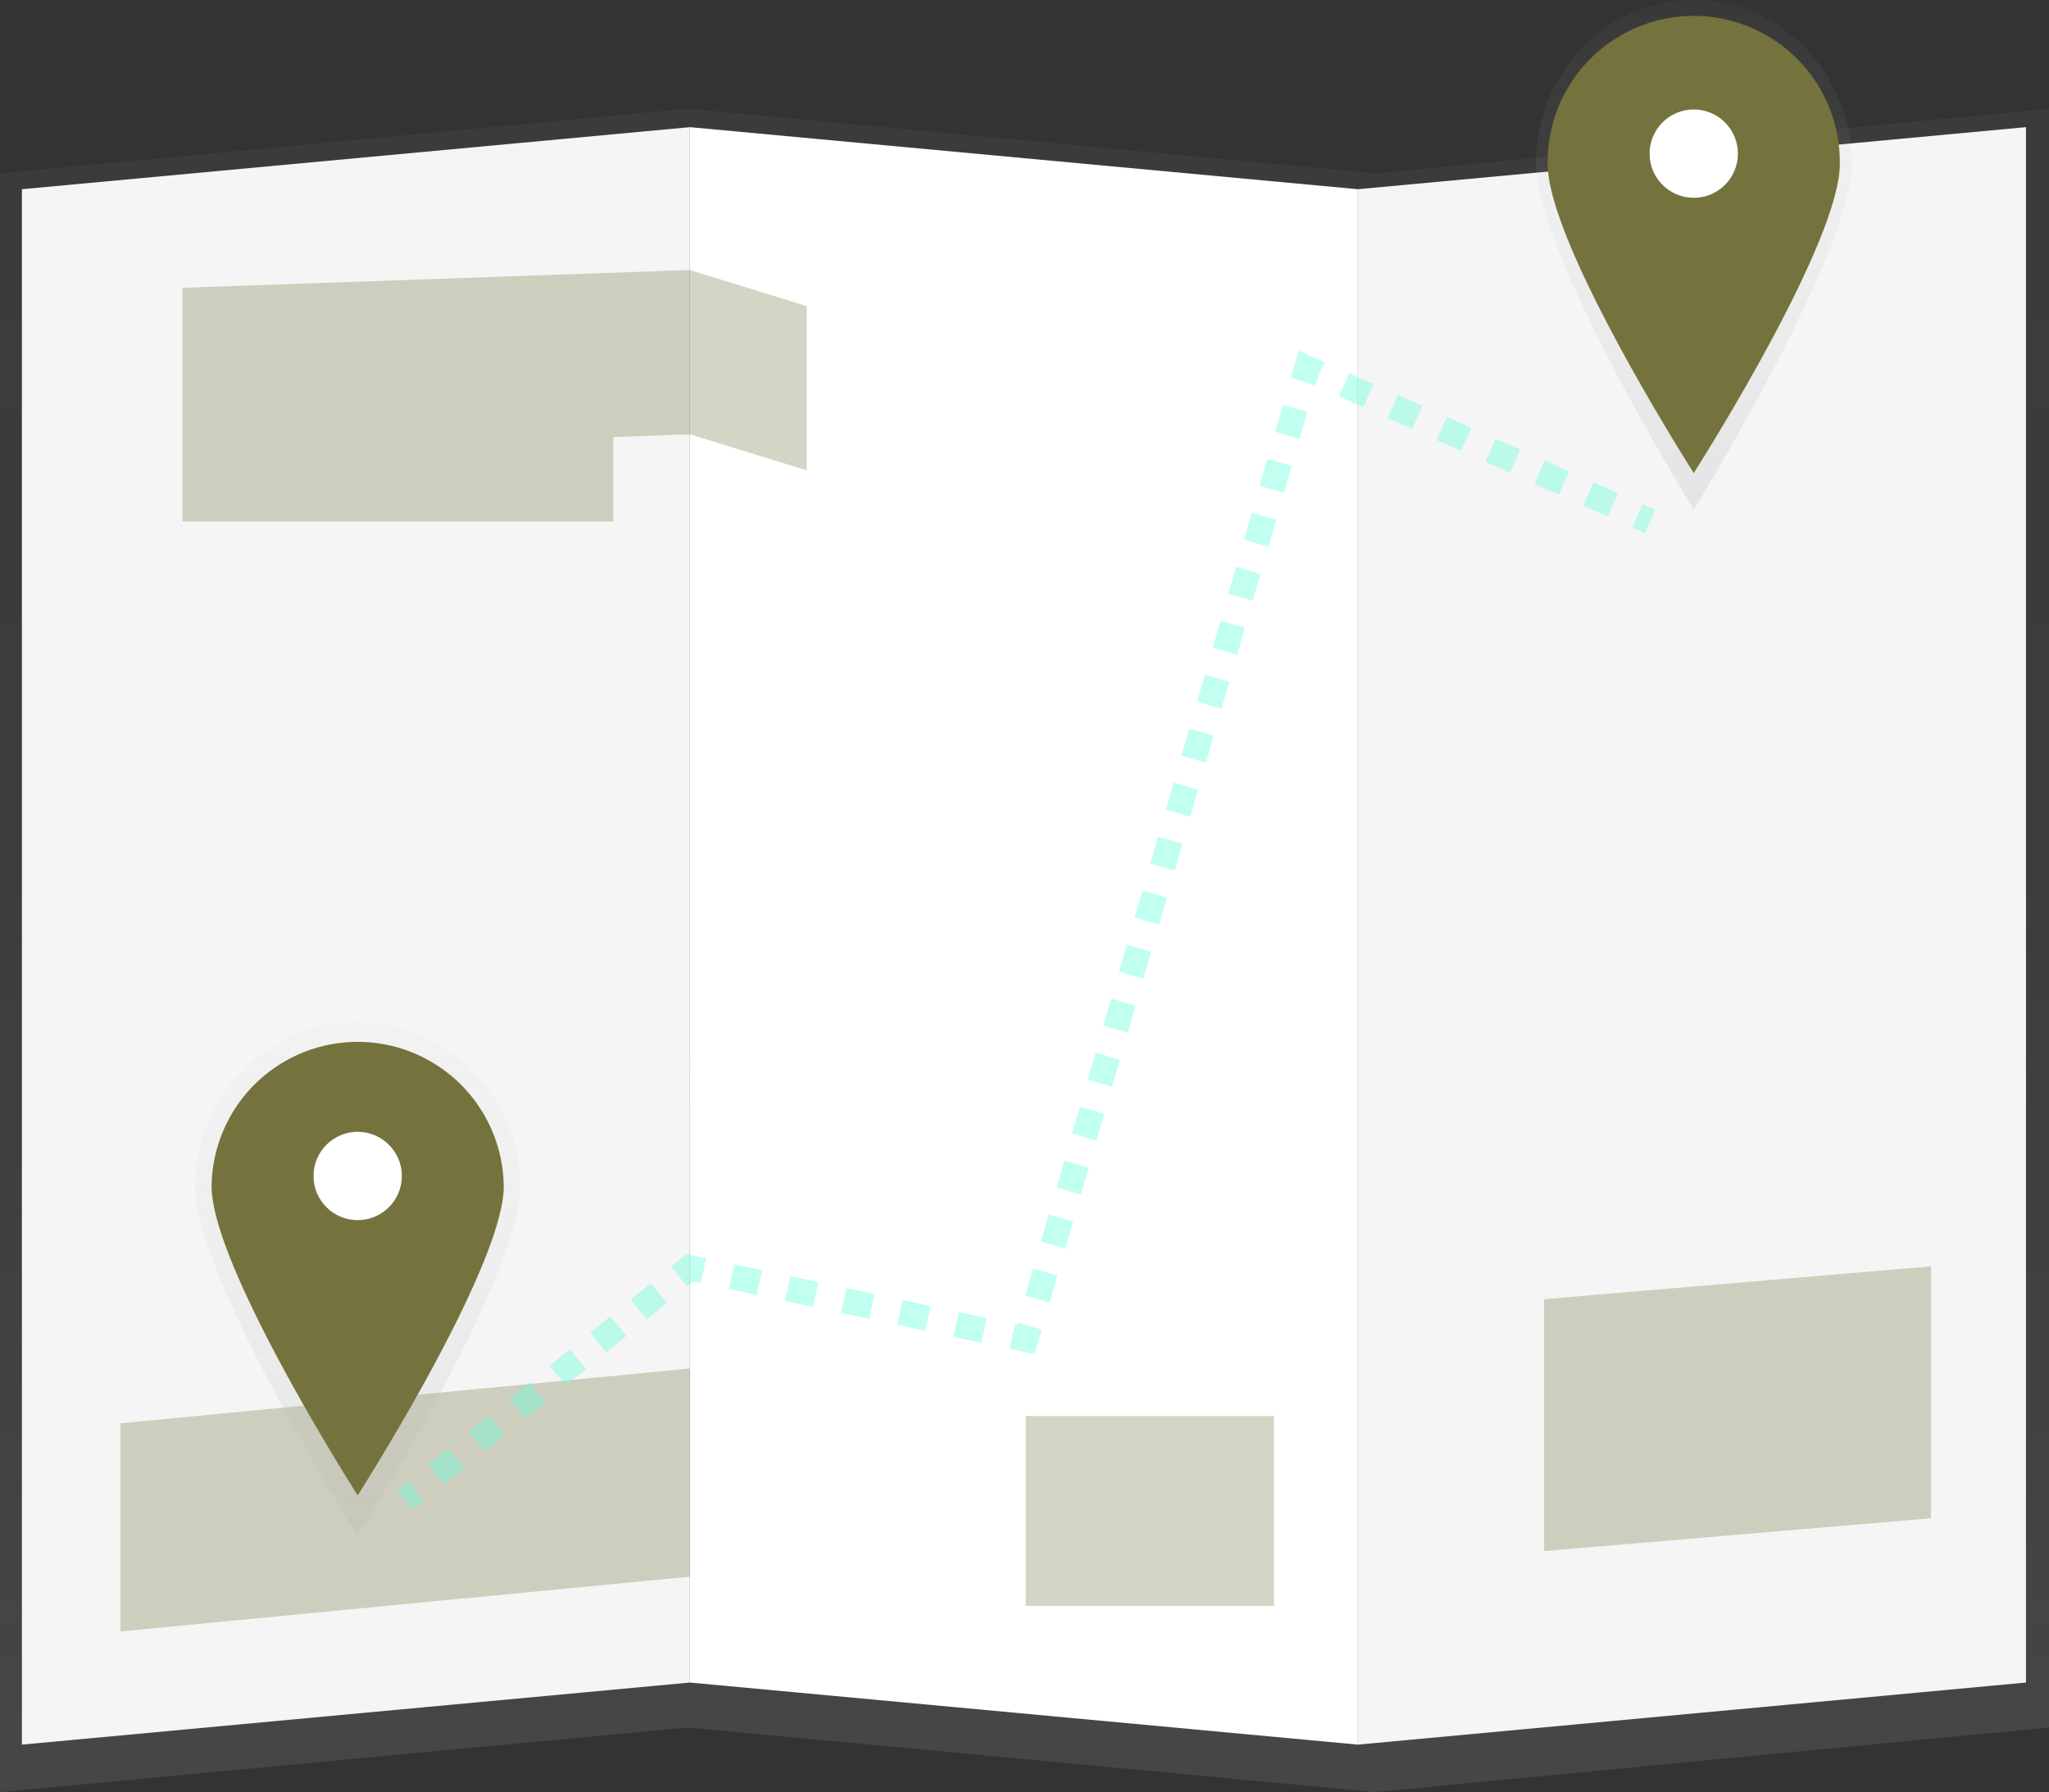
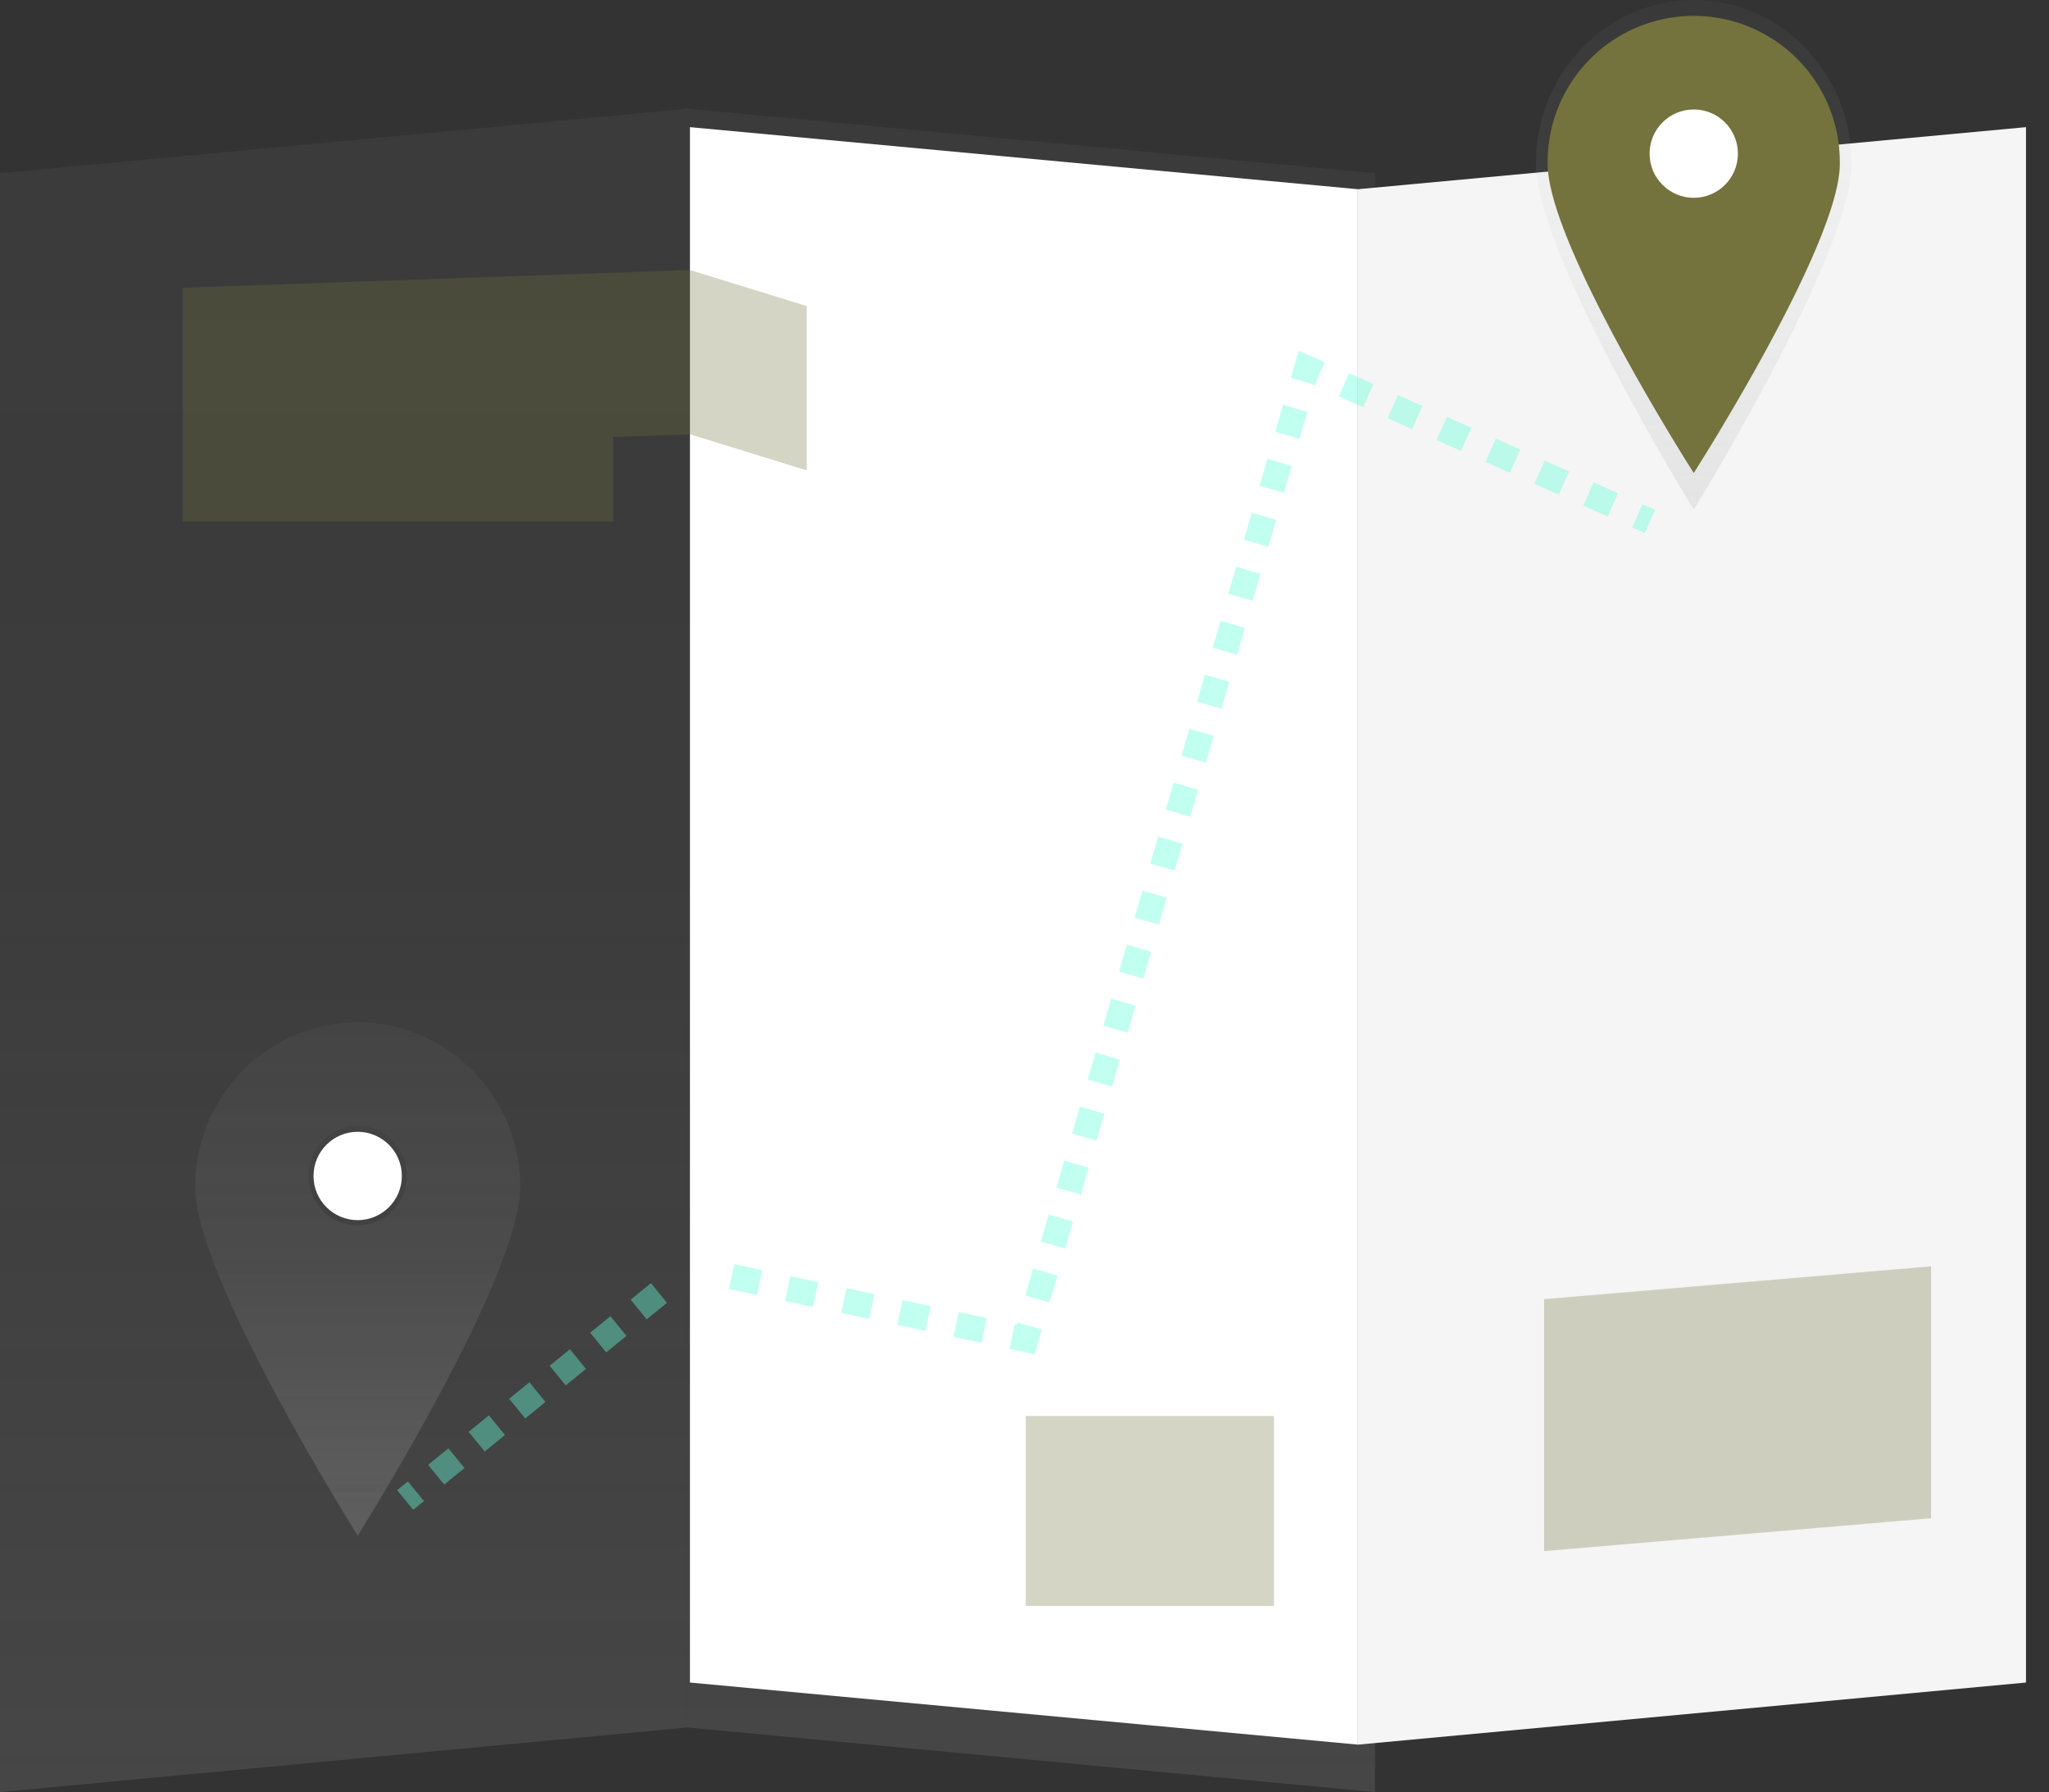
<svg xmlns="http://www.w3.org/2000/svg" xmlns:xlink="http://www.w3.org/1999/xlink" id="31b2376c-d9cb-459c-a08c-900021ef8e68" data-name="Layer 1" width="887.59" height="776.14" viewBox="0 0 887.59 776.14">
  <rect x="0" y="0" width="887.59" height="776.14" fill="#333333" stroke="none" />
  <defs>
    <linearGradient id="2d643a01-90c6-4282-8c89-060a579808b4" x1="148.91" y1="776.14" x2="148.91" y2="47.08" gradientUnits="userSpaceOnUse">
      <stop offset="0" stop-color="gray" stop-opacity="0.25" />
      <stop offset="0.54" stop-color="gray" stop-opacity="0.12" />
      <stop offset="1" stop-color="gray" stop-opacity="0.1" />
    </linearGradient>
    <linearGradient id="a3e0f5af-5f14-4b24-ae95-6e04dd729135" x1="446.72" y1="776.14" x2="446.72" y2="47.08" xlink:href="#2d643a01-90c6-4282-8c89-060a579808b4" />
    <linearGradient id="aa8d7746-6edb-4ff6-8601-5cedae83b174" x1="741.61" y1="776.14" x2="741.61" y2="47.08" xlink:href="#2d643a01-90c6-4282-8c89-060a579808b4" />
    <linearGradient id="08fa861d-a5a6-45c5-828b-48370c6dd4d7" x1="889.9" y1="282.66" x2="889.9" y2="61.93" gradientUnits="userSpaceOnUse">
      <stop offset="0" stop-color="#b3b3b3" stop-opacity="0.25" />
      <stop offset="0.54" stop-color="#b3b3b3" stop-opacity="0.1" />
      <stop offset="1" stop-color="#b3b3b3" stop-opacity="0.05" />
    </linearGradient>
    <linearGradient id="c138b5e9-aced-4e12-8d58-cfc81734ef31" x1="733.7" y1="87.3" x2="733.7" y2="44.48" gradientUnits="userSpaceOnUse">
      <stop offset="0" stop-opacity="0.12" />
      <stop offset="0.55" stop-opacity="0.09" />
      <stop offset="1" stop-opacity="0.02" />
    </linearGradient>
    <linearGradient id="77e2ede8-9f9a-47ed-a740-ad5fa329fb2d" x1="311.15" y1="727" x2="311.15" y2="504.71" xlink:href="#08fa861d-a5a6-45c5-828b-48370c6dd4d7" />
    <linearGradient id="ae6f7cb0-09a9-4206-a53c-57ed9ab3e9f7" x1="154.94" y1="530.7" x2="154.94" y2="487.57" gradientUnits="userSpaceOnUse">
      <stop offset="0.01" stop-opacity="0.12" />
      <stop offset="0.55" stop-opacity="0.09" />
      <stop offset="1" stop-opacity="0.05" />
    </linearGradient>
  </defs>
  <title>map light</title>
  <polygon points="297.81 748.17 0 776.14 0 75.06 297.81 47.08 297.81 748.17" fill="url(#2d643a01-90c6-4282-8c89-060a579808b4)" />
  <polygon points="297.81 748.17 595.62 776.14 595.62 75.06 297.81 47.08 297.81 748.17" fill="url(#a3e0f5af-5f14-4b24-ae95-6e04dd729135)" />
-   <polygon points="887.59 748.17 595.62 776.14 595.62 75.06 887.59 47.08 887.59 748.17" fill="url(#aa8d7746-6edb-4ff6-8601-5cedae83b174)" />
-   <polygon points="298.87 728.7 9.49 755.59 9.49 81.95 298.87 55.07 298.87 728.7" fill="#f5f5f5" />
  <polygon points="298.87 728.7 588.24 755.59 588.24 81.95 298.87 55.07 298.87 728.7" fill="#fff" />
  <polygon points="877.62 728.7 588.24 755.59 588.24 81.95 877.62 55.07 877.62 728.7" fill="#f5f5f5" />
  <polygon points="298.87 116.94 79.06 124.65 79.06 154.69 79.06 195.81 79.06 225.85 265.66 225.85 265.66 189.26 298.87 188.1 349.47 203.72 349.47 132.56 298.87 116.94" fill="#74733d" opacity="0.3" />
-   <polygon points="298.87 682.85 52.18 706.57 52.18 616.43 298.87 592.71 298.87 682.85" fill="#74733d" opacity="0.3" />
  <rect x="444.34" y="613.27" width="107.53" height="82.23" fill="#74733d" opacity="0.3" />
  <polygon points="836.5 657.55 668.89 671.78 668.89 562.67 836.5 548.44 836.5 657.55" fill="#74733d" opacity="0.3" />
  <path d="M958.28,132.76c0,39.12-68.38,149.9-68.38,149.9s-68.38-110.78-68.38-149.9,30.62-70.83,68.38-70.83S958.28,93.64,958.28,132.76Z" transform="translate(-156.2 -61.93)" fill="url(#08fa861d-a5a6-45c5-828b-48370c6dd4d7)" />
  <ellipse cx="733.7" cy="65.89" rx="20.67" ry="21.41" fill="url(#c138b5e9-aced-4e12-8d58-cfc81734ef31)" />
  <path d="M953.18,132.89c0,34.95-63.28,133.91-63.28,133.91s-63.28-99-63.28-133.91a63.28,63.28,0,1,1,126.55,0Z" transform="translate(-156.2 -61.93)" fill="#74733d" />
  <circle cx="733.7" cy="66.54" r="19.13" fill="#fff" />
  <path d="M381.56,576c0,39.4-70.41,151-70.41,151s-70.41-111.56-70.41-151,31.52-71.33,70.41-71.33S381.56,536.65,381.56,576Z" transform="translate(-156.2 -61.93)" fill="url(#77e2ede8-9f9a-47ed-a740-ad5fa329fb2d)" />
  <ellipse cx="154.94" cy="509.14" rx="21.29" ry="21.57" fill="url(#ae6f7cb0-09a9-4206-a53c-57ed9ab3e9f7)" />
-   <path d="M374.42,575.65c0,34.95-63.28,133.91-63.28,133.91s-63.28-99-63.28-133.91a63.28,63.28,0,0,1,126.55,0Z" transform="translate(-156.2 -61.93)" fill="#74733d" />
  <circle cx="154.94" cy="509.31" r="19.13" fill="#fff" />
  <g opacity="0.4">
    <line x1="175.52" y1="649.64" x2="180.17" y2="645.85" fill="none" stroke="#64ffda" stroke-miterlimit="10" stroke-width="11" />
    <line x1="188.95" y1="638.69" x2="289.83" y2="556.41" fill="none" stroke="#64ffda" stroke-miterlimit="10" stroke-width="11" stroke-dasharray="11.32 11.32" />
-     <polyline points="294.21 552.83 298.87 549.04 304.73 550.29" fill="none" stroke="#64ffda" stroke-miterlimit="10" stroke-width="11" />
    <line x1="316.89" y1="552.88" x2="432.4" y2="577.51" fill="none" stroke="#64ffda" stroke-miterlimit="10" stroke-width="11" stroke-dasharray="12.43 12.43" />
    <polyline points="438.48 578.81 444.34 580.06 446.01 574.3" fill="none" stroke="#64ffda" stroke-miterlimit="10" stroke-width="11" />
    <line x1="449.4" y1="562.61" x2="562.74" y2="171.05" fill="none" stroke="#64ffda" stroke-miterlimit="10" stroke-width="11" stroke-dasharray="12.17 12.17" />
    <polyline points="564.43 165.2 566.1 159.44 571.58 161.89" fill="none" stroke="#64ffda" stroke-miterlimit="10" stroke-width="11" />
    <line x1="582.17" y1="166.62" x2="703.97" y2="221.04" fill="none" stroke="#64ffda" stroke-miterlimit="10" stroke-width="11" stroke-dasharray="11.6 11.6" />
    <line x1="709.27" y1="223.41" x2="714.75" y2="225.85" fill="none" stroke="#64ffda" stroke-miterlimit="10" stroke-width="11" />
  </g>
</svg>